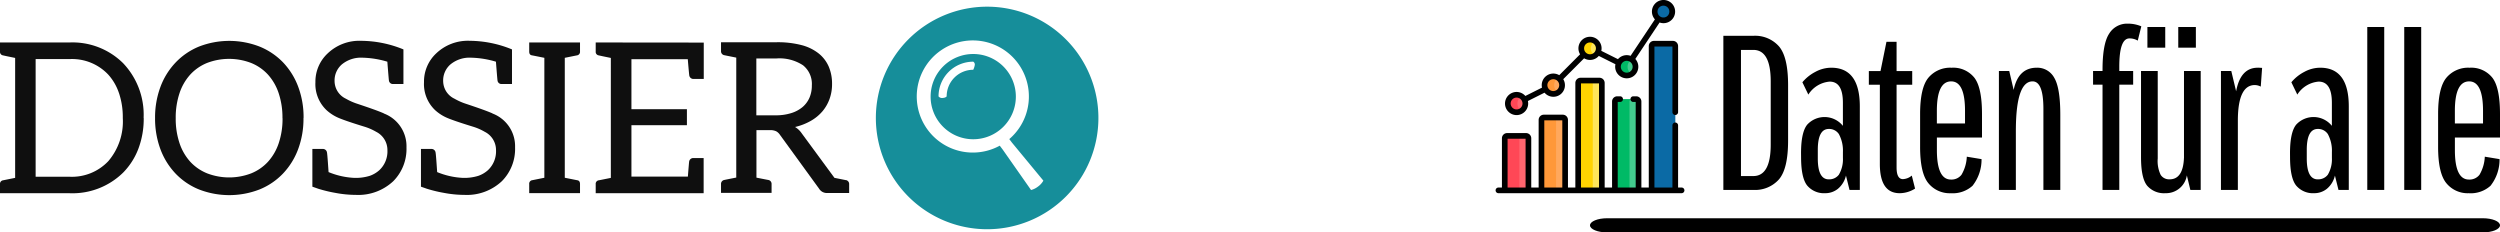
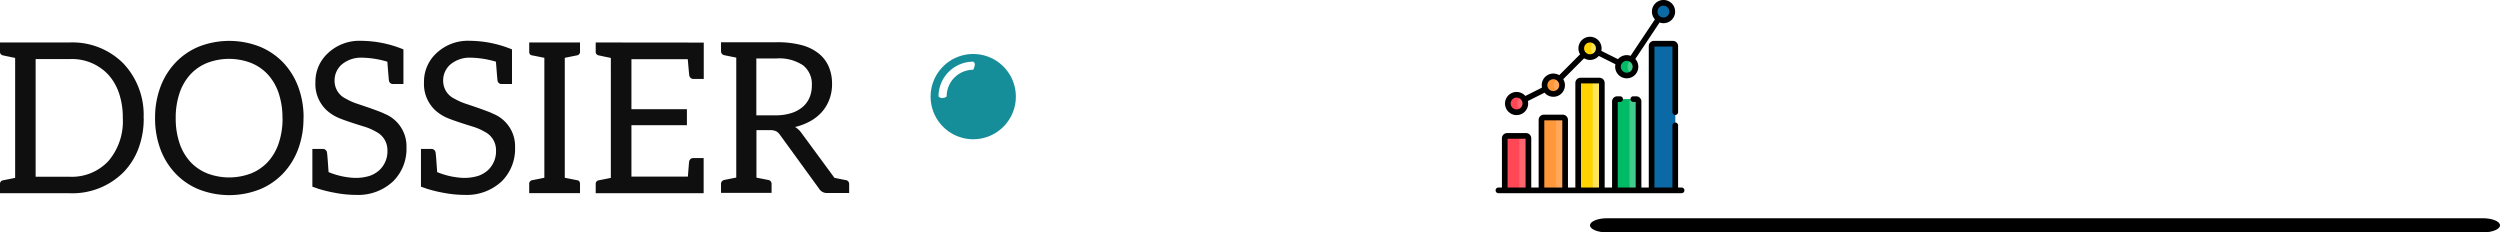
<svg xmlns="http://www.w3.org/2000/svg" width="373.996" height="34.767" viewBox="0 0 373.996 34.767">
  <g id="Gruppe_50" data-name="Gruppe 50" transform="translate(-628.002 -622)">
    <g id="Daten" transform="translate(851.741 622)">
-       <path id="Pfad_168" data-name="Pfad 168" d="M97.8,34.572H93.322V11.519H97.8a4.763,4.763,0,0,1,3.854,1.594q1.352,1.6,1.352,5.783v8.3q0,4.183-1.352,5.783A4.763,4.763,0,0,1,97.8,34.572m2.606-6.783h0V18.337q0-4.709-2.606-4.709H95.957V32.5H97.8q2.606,0,2.606-4.709m4.537,1.283q0-3.126.924-4.264a3.521,3.521,0,0,1,5.338.179V21.532q0-3.161-1.981-3.16a4.169,4.169,0,0,0-3.189,1.941l-.89-1.843a6.267,6.267,0,0,1,1.924-1.548,4.992,4.992,0,0,1,2.386-.63q4.281,0,4.281,5.8v12.48h-1.543l-.531-2.144a3.616,3.616,0,0,1-1.2,1.976,2.979,2.979,0,0,1-1.889.659,3.287,3.287,0,0,1-2.7-1.133q-.924-1.138-.924-4.264Zm4.154,3.917h0a1.8,1.8,0,0,0,1.5-.688,4.519,4.519,0,0,0,.612-2.508V28.91a5.2,5.2,0,0,0-.612-2.7,1.742,1.742,0,0,0-1.5-.757q-1.647,0-1.647,3.132v1.283q0,3.126,1.647,3.126m7.636-14.161h-1.647v-2.04h1.745l.89-4.38h1.514v4.38h2.34v2.04h-2.34V31.215q0,1.745.953,1.745a2.209,2.209,0,0,0,1.323-.532L122,34.376a4.357,4.357,0,0,1-2.305.688q-2.964,0-2.964-4.38Zm15.214,11.134a6.334,6.334,0,0,1-1.352,3.987,4.41,4.41,0,0,1-3.247,1.115,4.125,4.125,0,0,1-3.357-1.5q-1.237-1.5-1.236-5.419V23.213q0-3.923,1.236-5.419a4.247,4.247,0,0,1,3.473-1.5,4.042,4.042,0,0,1,3.4,1.485q1.15,1.479,1.15,5.437v3.519h-6.748V28.61q0,4.414,2.1,4.414a1.888,1.888,0,0,0,1.583-.722,5.813,5.813,0,0,0,.792-2.7Zm-6.685-7.211h0v1.878h4.212V22.751q0-4.414-2.074-4.414-2.138,0-2.138,4.414m11.817,2.635v9.187h-2.536V16.788h1.548l.659,2.831q.693-3.328,3.461-3.328a2.881,2.881,0,0,1,2.617,1.52q.9,1.514.9,5.529V34.572H141.2V22.45q0-4.114-1.618-4.114-2.438,0-2.5,7.049M155.847,10.1l-.532,2.138a2.4,2.4,0,0,0-1.248-.329q-1.514,0-1.514,4.217v.659h2.074v2.04h-2.074V34.572h-2.508V18.828h-1.416v-2.04h1.416v-.168q0-3.917.988-5.414A3.132,3.132,0,0,1,153.8,9.7a5.113,5.113,0,0,1,2.045.4m6.386,19.69V16.788h2.5V34.572h-1.548L162.66,32.4a3.156,3.156,0,0,1-3.2,2.664,3.335,3.335,0,0,1-2.733-1.115q-.924-1.121-.924-4.281V16.788h2.5V29.863a4.769,4.769,0,0,0,.445,2.467,1.5,1.5,0,0,0,1.335.659q2.011,0,2.144-3.2m-2.8-16.5h-2.669V10.2h2.669Zm4.582,0h-2.635V10.2h2.635Zm9.248,2.993h0l.659.035-.2,2.8a1.989,1.989,0,0,0-.89-.231q-2.5,0-2.536,5.2V34.572H167.76V16.788h1.548l.722,3.028q.658-3.524,3.23-3.524m4.832,12.781q0-3.126.924-4.264a3.521,3.521,0,0,1,5.339.179V21.532q0-3.161-1.982-3.16a4.169,4.169,0,0,0-3.189,1.941l-.89-1.843a6.267,6.267,0,0,1,1.924-1.548,4.993,4.993,0,0,1,2.386-.63q4.281,0,4.281,5.8v12.48h-1.543l-.532-2.144a3.612,3.612,0,0,1-1.2,1.976,2.978,2.978,0,0,1-1.889.659,3.287,3.287,0,0,1-2.7-1.133q-.924-1.138-.924-4.264Zm4.154,3.917h0a1.8,1.8,0,0,0,1.5-.688,4.522,4.522,0,0,0,.613-2.508V28.91a5.207,5.207,0,0,0-.613-2.7,1.741,1.741,0,0,0-1.5-.757q-1.647,0-1.647,3.132v1.283q0,3.126,1.647,3.126m9.941,1.583h-2.536V10.2h2.536Zm5.53,0h-2.536V10.2h2.536Zm11.723-4.611a6.336,6.336,0,0,1-1.352,3.987,4.411,4.411,0,0,1-3.247,1.115,4.125,4.125,0,0,1-3.357-1.5q-1.237-1.5-1.237-5.419V23.213q0-3.923,1.237-5.419a4.246,4.246,0,0,1,3.472-1.5,4.043,4.043,0,0,1,3.4,1.485q1.15,1.479,1.15,5.437v3.519h-6.748V28.61q0,4.414,2.1,4.414a1.888,1.888,0,0,0,1.583-.722,5.817,5.817,0,0,0,.792-2.7Zm-6.685-7.211h0v1.878h4.212V22.751q0-4.414-2.074-4.414-2.138,0-2.138,4.414" transform="translate(-59.249 -6.162)" />
      <path id="Pfad_169" data-name="Pfad 169" d="M174.817,90.479c0,.585-1.149,1.06-2.568,1.06h-131c-1.418,0-2.568-.475-2.568-1.06s1.15-1.059,2.567-1.059h131c1.42,0,2.569.474,2.569,1.059" transform="translate(-24.56 -56.771)" />
      <path id="Pfad_170" data-name="Pfad 170" d="M5.04,40.156a1.309,1.309,0,1,0,1.309-1.309A1.309,1.309,0,0,0,5.04,40.156h0" transform="translate(-3.2 -24.663)" fill="#ff656f" />
      <path id="Pfad_171" data-name="Pfad 171" d="M20.082,32.623a1.309,1.309,0,1,0,1.309-1.309,1.309,1.309,0,0,0-1.309,1.309" transform="translate(-12.75 -19.881)" fill="#ffa85d" />
      <path id="Pfad_172" data-name="Pfad 172" d="M35.123,17.557a1.309,1.309,0,1,0,1.309-1.309,1.309,1.309,0,0,0-1.309,1.309" transform="translate(-22.299 -10.316)" fill="#fee55a" />
      <path id="Pfad_173" data-name="Pfad 173" d="M50.164,25.088a1.309,1.309,0,0,0,2.618,0v0a1.309,1.309,0,0,0-2.618,0Z" transform="translate(-31.848 -15.096)" fill="#43cb8e" />
      <path id="Pfad_174" data-name="Pfad 174" d="M65.205,2.488a1.309,1.309,0,0,0,2.618,0v0a1.309,1.309,0,0,0-2.618,0Z" transform="translate(-41.398 -0.748)" fill="#0b6aa5" />
      <path id="Pfad_175" data-name="Pfad 175" d="M6.47,40.157a1.308,1.308,0,0,1,.594-1.1,1.309,1.309,0,1,0,0,2.193,1.308,1.308,0,0,1-.594-1.1" transform="translate(-3.2 -24.664)" fill="#ff4756" />
      <path id="Pfad_176" data-name="Pfad 176" d="M21.511,32.623a1.308,1.308,0,0,1,.594-1.1,1.309,1.309,0,1,0,0,2.193,1.309,1.309,0,0,1-.594-1.1" transform="translate(-12.749 -19.881)" fill="#ff9839" />
      <path id="Pfad_177" data-name="Pfad 177" d="M36.553,17.557a1.308,1.308,0,0,1,.594-1.1,1.309,1.309,0,1,0,0,2.193,1.308,1.308,0,0,1-.594-1.1" transform="translate(-22.299 -10.316)" fill="#ffd301" />
      <path id="Pfad_178" data-name="Pfad 178" d="M51.594,25.09a1.308,1.308,0,0,1,.594-1.1,1.309,1.309,0,1,0,0,2.193,1.308,1.308,0,0,1-.594-1.1" transform="translate(-31.848 -15.098)" fill="#00ba66" />
      <path id="Pfad_179" data-name="Pfad 179" d="M66.635,2.49a1.308,1.308,0,0,1,.594-1.1,1.309,1.309,0,1,0,0,2.193,1.308,1.308,0,0,1-.594-1.1" transform="translate(-41.398 -0.75)" fill="#0b6aa5" />
      <path id="Pfad_180" data-name="Pfad 180" d="M6.965,55.7H4.133a.354.354,0,0,0-.354.354v7.793h3.54V56.058a.354.354,0,0,0-.354-.354" transform="translate(-2.399 -35.366)" fill="#ff656f" />
-       <path id="Pfad_181" data-name="Pfad 181" d="M22.006,48.171H19.174a.354.354,0,0,0-.354.354V59.069h3.54V48.525a.354.354,0,0,0-.354-.354" transform="translate(-11.949 -30.583)" fill="#ffa85d" />
+       <path id="Pfad_181" data-name="Pfad 181" d="M22.006,48.171H19.174a.354.354,0,0,0-.354.354V59.069h3.54V48.525" transform="translate(-11.949 -30.583)" fill="#ffa85d" />
      <path id="Pfad_182" data-name="Pfad 182" d="M37.047,33.038H34.215a.354.354,0,0,0-.354.354V49.461H37.4V33.392a.354.354,0,0,0-.354-.354" transform="translate(-21.498 -20.975)" fill="#fee55a" />
      <path id="Pfad_183" data-name="Pfad 183" d="M52.088,40.638H49.256a.354.354,0,0,0-.354.354V54.286h3.54V40.992a.354.354,0,0,0-.354-.354" transform="translate(-31.047 -25.8)" fill="#43cb8e" />
      <path id="Pfad_184" data-name="Pfad 184" d="M67.13,17.931H64.3a.354.354,0,0,0-.354.354V39.87h3.54V18.285a.354.354,0,0,0-.354-.354" transform="translate(-40.597 -11.384)" fill="#0b6aa5" />
      <path id="Pfad_185" data-name="Pfad 185" d="M6.308,55.7H4.132a.354.354,0,0,0-.354.354v7.793H5.953V56.058a.354.354,0,0,1,.354-.354" transform="translate(-2.399 -35.366)" fill="#ff4756" />
      <path id="Pfad_186" data-name="Pfad 186" d="M21.35,48.171H19.174a.354.354,0,0,0-.354.354V59.069H21V48.525a.354.354,0,0,1,.354-.354" transform="translate(-11.949 -30.583)" fill="#ff9839" />
      <path id="Pfad_187" data-name="Pfad 187" d="M36.391,33.038H34.215a.354.354,0,0,0-.354.354V49.461h2.175V33.392a.354.354,0,0,1,.354-.354" transform="translate(-21.498 -20.975)" fill="#ffd301" />
      <path id="Pfad_188" data-name="Pfad 188" d="M51.432,40.638H49.256a.354.354,0,0,0-.354.354V54.286h2.175V40.992a.354.354,0,0,1,.354-.354" transform="translate(-31.047 -25.8)" fill="#00ba66" />
      <path id="Pfad_189" data-name="Pfad 189" d="M66.473,17.931H64.3a.354.354,0,0,0-.354.354V39.87h2.175V18.285a.354.354,0,0,1,.354-.354" transform="translate(-40.596 -11.384)" fill="#0b6aa5" />
      <path id="Pfad_190" data-name="Pfad 190" d="M3.856,15.485a1.732,1.732,0,1,0,3.465,0,1.753,1.753,0,0,0-.041-.374l2.489-1.247a1.731,1.731,0,0,0,2.8-2.019l3.119-3.124a1.728,1.728,0,0,0,2.2-.357l2.489,1.247a1.732,1.732,0,1,0,2.974-.79l3.631-5.456a1.735,1.735,0,1,0-.7-.47L22.642,8.351a1.728,1.728,0,0,0-1.889.5L18.263,7.607a1.732,1.732,0,1,0-3.177.516l-3.118,3.124a1.734,1.734,0,0,0-2.579,1.861L6.9,14.355a1.734,1.734,0,0,0-3.044,1.13M27.556.847a.886.886,0,1,1-.886.886.887.887,0,0,1,.886-.886M22.064,9.1a.886.886,0,1,1-.886.886.887.887,0,0,1,.886-.886m-5.492-2.75a.886.886,0,1,1-.886.886.887.887,0,0,1,.886-.886m-5.492,5.5a.886.886,0,1,1-.886.886.887.887,0,0,1,.886-.886M5.588,16.371a.886.886,0,1,1,.886-.886.887.887,0,0,1-.886.886" transform="translate(-2.448)" />
      <path id="Pfad_191" data-name="Pfad 191" d="M27.825,38.69H27.3v-9.3a.423.423,0,1,0-.847,0v9.3H23.761V17.6h2.693v9.814a.423.423,0,0,0,.847,0V17.528a.778.778,0,0,0-.778-.777H23.692a.778.778,0,0,0-.777.777V38.69H21.809V25.819a.778.778,0,0,0-.777-.777H20.6a.423.423,0,0,0,0,.847h.359v12.8H18.27v-12.8h.359a.423.423,0,1,0,0-.847H18.2a.778.778,0,0,0-.777.777V38.69H16.317V23.044a.778.778,0,0,0-.777-.777H12.709a.778.778,0,0,0-.778.777V38.69H10.826V28.569a.778.778,0,0,0-.777-.777H7.217a.778.778,0,0,0-.777.777V38.69H5.334V31.32a.778.778,0,0,0-.777-.777H1.725a.778.778,0,0,0-.778.777v7.37H.424a.423.423,0,1,0,0,.847h27.4a.423.423,0,0,0,0-.847m-26.031-7.3H4.487v7.3H1.794Zm5.492-2.75H9.979V38.69H7.286Zm5.492-5.525h2.693V38.69H12.778Z" transform="translate(0 -10.635)" />
    </g>
    <g id="Dossier_Logo" data-name="Dossier Logo" transform="translate(628.002 623)">
      <path id="Pfad_159" data-name="Pfad 159" d="M21.5,17.229a12.719,12.719,0,0,1-.8,4.608,10.277,10.277,0,0,1-2.264,3.553,10.818,10.818,0,0,1-8.036,3.1H0V27.136a.532.532,0,0,1,.472-.582l1.793-.361V8.25Q.754,7.943.472,7.872A.531.531,0,0,1,0,7.29V5.938H10.4a10.755,10.755,0,0,1,8.019,3.1,11.189,11.189,0,0,1,3.067,8.177Zm-3.7-3.711a7.852,7.852,0,0,0-1.6-2.767,7.444,7.444,0,0,0-5.8-2.327H5.331v17.6H10.4a7.488,7.488,0,0,0,5.8-2.328,9.125,9.125,0,0,0,2.17-6.463,11.307,11.307,0,0,0-.566-3.711" transform="translate(0 -0.584)" fill="#0f0f0f" />
      <path id="Pfad_160" data-name="Pfad 160" d="M47.931,17.235a13.006,13.006,0,0,1-.8,4.639,10.668,10.668,0,0,1-2.265,3.648A10.105,10.105,0,0,1,41.358,27.9a12.5,12.5,0,0,1-9.058,0,10.105,10.105,0,0,1-3.507-2.375,10.681,10.681,0,0,1-2.265-3.648,13.113,13.113,0,0,1-.8-4.655,13.111,13.111,0,0,1,.8-4.654,10.685,10.685,0,0,1,2.265-3.649A10.14,10.14,0,0,1,32.3,6.526a12.5,12.5,0,0,1,9.058,0A10.178,10.178,0,0,1,44.881,8.9a10.688,10.688,0,0,1,2.264,3.648,13.006,13.006,0,0,1,.8,4.639Zm-3.145,0a11.47,11.47,0,0,0-.565-3.727,7.806,7.806,0,0,0-1.6-2.783A6.962,6.962,0,0,0,40.1,8.979a9.2,9.2,0,0,0-6.6,0,6.973,6.973,0,0,0-2.517,1.746,7.818,7.818,0,0,0-1.6,2.783,11.469,11.469,0,0,0-.566,3.727,11.46,11.46,0,0,0,.566,3.727,7.81,7.81,0,0,0,1.6,2.783,7.01,7.01,0,0,0,2.532,1.746,9.2,9.2,0,0,0,6.6,0,6.951,6.951,0,0,0,2.517-1.746,7.81,7.81,0,0,0,1.6-2.783,11.435,11.435,0,0,0,.566-3.727Z" transform="translate(-2.53 -0.559)" fill="#0f0f0f" />
      <path id="Pfad_161" data-name="Pfad 161" d="M62.493,16.526a5.225,5.225,0,0,1,3.413,5.079,6.838,6.838,0,0,1-1.967,5.048,7.636,7.636,0,0,1-5.582,2.06,16.645,16.645,0,0,1-3.082-.3,20.514,20.514,0,0,1-2.548-.614l-.9-.315V21.841h1.526a.61.61,0,0,1,.66.535q.047.212.142,1.557t.095,1.368a11.454,11.454,0,0,0,3.821.865,7.1,7.1,0,0,0,2.327-.3,4.248,4.248,0,0,0,1.447-.849,3.851,3.851,0,0,0,1.211-2.972,3.052,3.052,0,0,0-1.683-2.768,8.187,8.187,0,0,0-1.715-.755c-2-.613-3.317-1.069-3.963-1.353a6.418,6.418,0,0,1-1.729-1.116,5.369,5.369,0,0,1-1.683-4.2A5.759,5.759,0,0,1,54.1,7.563a6.854,6.854,0,0,1,5.032-1.9A16.892,16.892,0,0,1,65.45,6.948v5.175H63.924a.586.586,0,0,1-.645-.536c-.016-.062-.095-.99-.236-2.8a14.013,14.013,0,0,0-3.711-.6,4.5,4.5,0,0,0-3.113,1.022A3.178,3.178,0,0,0,55.149,11.7a2.939,2.939,0,0,0,1.7,2.627,8.981,8.981,0,0,0,1.745.77c1.888.629,3.208,1.1,3.947,1.431Z" transform="translate(-5.097 -0.557)" fill="#0f0f0f" />
      <path id="Pfad_162" data-name="Pfad 162" d="M80.509,16.526a5.225,5.225,0,0,1,3.413,5.079,6.838,6.838,0,0,1-1.967,5.048,7.636,7.636,0,0,1-5.582,2.06,16.645,16.645,0,0,1-3.082-.3,20.514,20.514,0,0,1-2.548-.614l-.9-.315V21.841h1.526a.61.61,0,0,1,.66.535q.047.212.142,1.557t.095,1.368a11.454,11.454,0,0,0,3.821.865,7.1,7.1,0,0,0,2.327-.3,4.248,4.248,0,0,0,1.447-.849,3.851,3.851,0,0,0,1.211-2.972,3.052,3.052,0,0,0-1.683-2.768,8.187,8.187,0,0,0-1.715-.755c-2-.613-3.317-1.069-3.963-1.353a6.418,6.418,0,0,1-1.729-1.116,5.369,5.369,0,0,1-1.683-4.2,5.759,5.759,0,0,1,1.809-4.293,6.854,6.854,0,0,1,5.032-1.9,16.892,16.892,0,0,1,6.322,1.288v5.175H81.94a.586.586,0,0,1-.645-.536c-.016-.062-.095-.99-.236-2.8a14.013,14.013,0,0,0-3.711-.6,4.5,4.5,0,0,0-3.113,1.022A3.178,3.178,0,0,0,73.165,11.7a2.939,2.939,0,0,0,1.7,2.627,8.981,8.981,0,0,0,1.745.77c1.888.629,3.208,1.1,3.947,1.431Z" transform="translate(-6.868 -0.557)" fill="#0f0f0f" />
      <path id="Pfad_163" data-name="Pfad 163" d="M93.126,8.234V26.177c1.022.2,1.652.33,1.9.377s.378.236.378.566v1.353h-7.6V27.12a.53.53,0,0,1,.472-.582l1.793-.362V8.234q-1.511-.307-1.888-.377c-.251-.048-.377-.236-.377-.566V5.938h7.6V7.29a.532.532,0,0,1-.488.582Z" transform="translate(-8.635 -0.584)" fill="#0f0f0f" />
      <path id="Pfad_164" data-name="Pfad 164" d="M115,5.954v5.441h-1.509a.622.622,0,0,1-.661-.55c-.015-.095-.095-.9-.22-2.407h-8.43v7.486h8.3v2.39h-8.3V26h8.445c.11-1.4.173-2.139.189-2.233a.61.61,0,0,1,.66-.535h1.509V28.49H98.835V27.137a.531.531,0,0,1,.472-.582l1.793-.362V8.25q-1.509-.307-1.793-.378a.529.529,0,0,1-.472-.582V5.938Z" transform="translate(-9.719 -0.584)" fill="#0f0f0f" />
      <path id="Pfad_165" data-name="Pfad 165" d="M138.307,26.52a.59.59,0,0,1,.488.582v1.352h-3.271a1.355,1.355,0,0,1-1.226-.645l-5.85-8.052a1.638,1.638,0,0,0-.566-.535,2.055,2.055,0,0,0-.943-.173h-2.013v7.108c.015,0,1.51.3,1.777.346a.59.59,0,0,1,.487.582v1.353h-7.564V27.086a.591.591,0,0,1,.488-.582c.283-.063,1.793-.362,1.793-.362V8.2s-1.51-.3-1.793-.362a.591.591,0,0,1-.488-.582V5.9h8.335a14.133,14.133,0,0,1,3.7.425,6.929,6.929,0,0,1,2.579,1.258,5.135,5.135,0,0,1,1.509,1.981,6.53,6.53,0,0,1,.488,2.595,6.45,6.45,0,0,1-.378,2.233,6,6,0,0,1-1.085,1.871,6.51,6.51,0,0,1-1.746,1.416,8.745,8.745,0,0,1-2.327.9,3.207,3.207,0,0,1,1.006.959l4.891,6.652c.189.032,1.494.3,1.746.346Zm-10.536-9.688a7.634,7.634,0,0,0,2.359-.33,4.869,4.869,0,0,0,1.7-.912,3.859,3.859,0,0,0,1.038-1.415,4.536,4.536,0,0,0,.345-1.809,3.569,3.569,0,0,0-1.321-3.02,6.43,6.43,0,0,0-3.947-1.022h-3.035v8.508h2.862Z" transform="translate(-11.763 -0.581)" fill="#0f0f0f" />
      <path id="Pfad_166" data-name="Pfad 166" d="M160.777,7.851a6.376,6.376,0,1,0,6.376,6.376,6.376,6.376,0,0,0-6.376-6.376m0,2.359a3.974,3.974,0,0,0-3.974,3.974s-.116.209-.58.241a.681.681,0,0,1-.636-.232A5.19,5.19,0,0,1,160.777,9a.491.491,0,0,1,.221.549,2.32,2.32,0,0,1-.221.657" transform="translate(-15.183 -0.772)" fill="#168e9a" />
-       <path id="Pfad_167" data-name="Pfad 167" d="M161.964,0a16.646,16.646,0,1,0,16.646,16.646A16.645,16.645,0,0,0,161.964,0m7.625,26.9a2.96,2.96,0,0,1-1.054.529l-4.243-6.054-.441-.582a8.388,8.388,0,1,1,1.427-.986l.39.517,4.709,5.7a2.79,2.79,0,0,1-.789.877" transform="translate(-14.29 0)" fill="#168e9a" />
    </g>
  </g>
</svg>